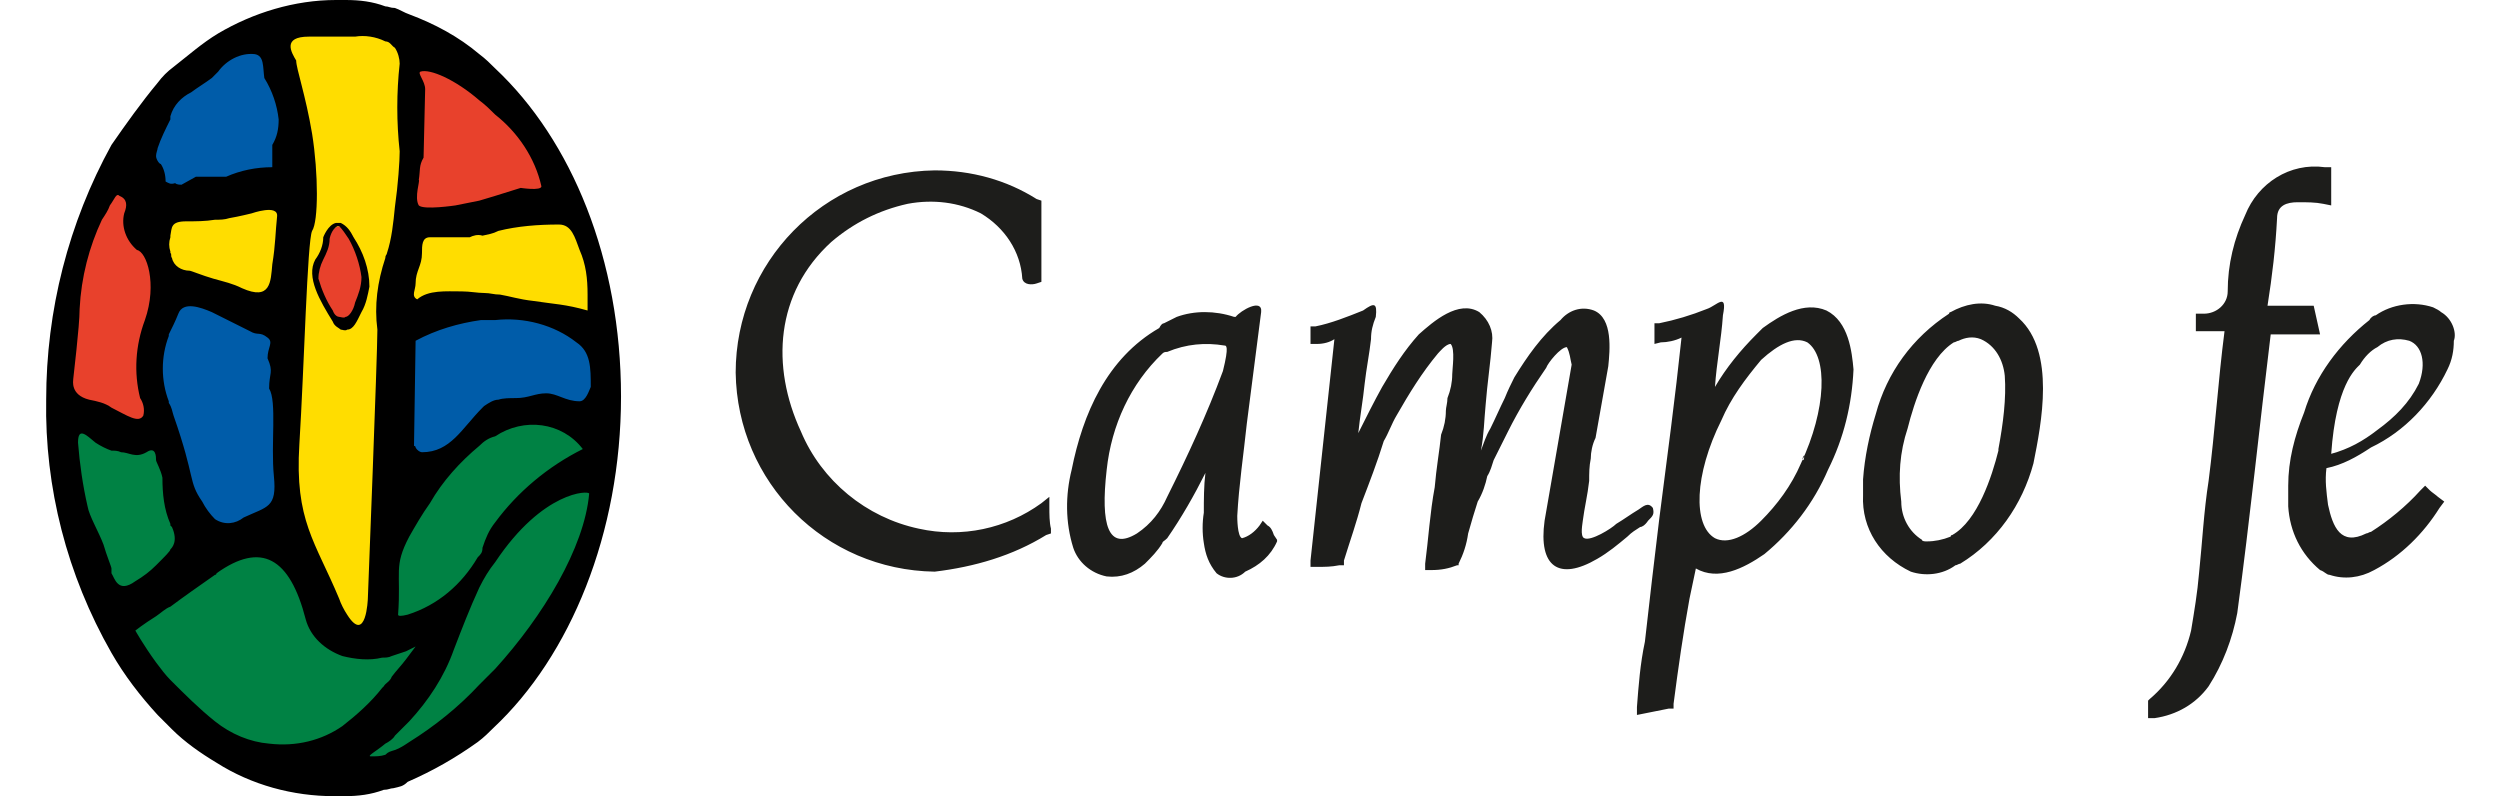
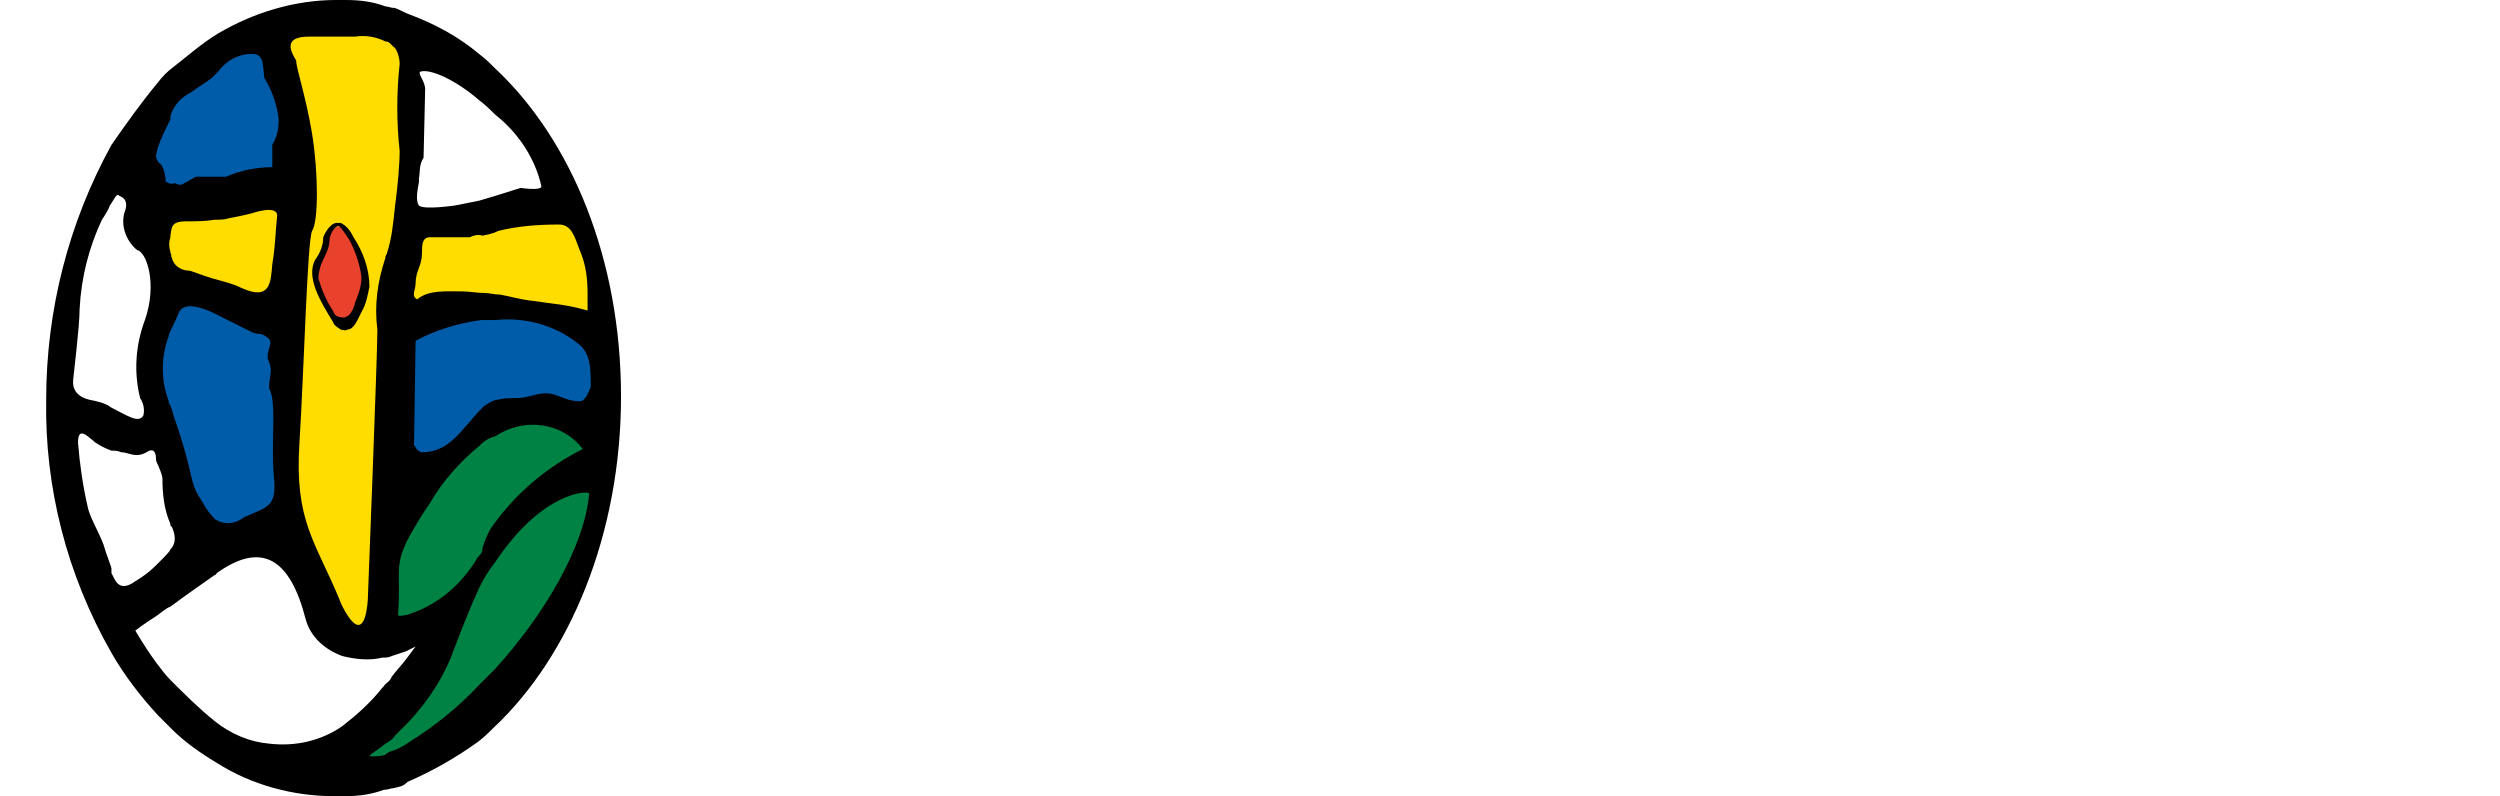
<svg xmlns="http://www.w3.org/2000/svg" version="1.1" id="Capa_1" x="0px" y="0px" viewBox="0 0 157 50" style="enable-background:new 0 0 157 50;" xml:space="preserve">
  <style type="text/css">
	.st0{fill:#005CAA;}
	.st1{clip-path:url(#SVGID_00000158721680067224553800000009117998539573302918_);}
	.st2{clip-path:url(#SVGID_00000122706839858887804770000008164817413867345033_);}
	.st3{clip-path:url(#SVGID_00000157282589378718605700000017933806206352754110_);}
	.st4{fill:#008244;}
	.st5{fill:#FFFFFF;}
	.st6{fill:#FFDD00;}
	.st7{fill:#005CA9;}
	.st8{fill:#E8412C;}
	.st9{fill:#1D1D1B;}
</style>
  <g id="campofe_logo_horizontal">
    <g id="Grupo_722">
      <path id="Trazado_856" class="st4" d="M18.6,48.6c1.5-0.9,2.9-1.8,4.3-2.9c1.9-1.6,3.4-3.5,4.5-5.6c0.4-1.4,1.2-2.6,2.1-3.6    c0.5-0.6,1.3-1.8,1.6-2.3c1-1.3,2.1-2.5,3.3-3.6c1.1-0.6,2.2-1,3.4-1.3C37.6,31.9,37,34.5,36,37c-1.3,2.9-3.1,5.5-5.3,7.8    c-1.9,2.2-4.5,3.6-7.4,4C21.8,49.1,20.1,49.1,18.6,48.6L18.6,48.6" />
      <path id="Trazado_857" class="st4" d="M38,27.3c-1.1-0.9-2.5-1.5-3.9-1.6c-1.9-0.2-3.7,0.5-4.9,2c-1,0.8-3.8,3.3-4.9,4.4    c-0.6,3.5-0.3,4.6-0.3,8c0,0.1,3-0.6,3.6-0.8c0.8-0.9,1.9-3,2.9-4.3c1-1,2.4-2.9,3.6-4.3l3.6-1.5L38,27.3L38,27.3z" />
      <path id="Trazado_858" class="st6" d="M22.8,0.6c0.6,0,1.3,0.1,1.9,0.4c0.5,0.3,1.1,0.6,1.3,1v0.3c0.9,1.6-0.3,6.4-0.3,7.4    c-0.1,2.3-0.4,4.5-0.8,6.8c-0.4,1.4-0.6,2.9-0.6,4.4c0,0.8,0,5-0.3,8.9c-0.1,4,0,9.9-0.1,10.3c0,0-1,0.1-1.5,0.1    c-1.1-0.2-2-0.9-2.4-1.9c-1-1.7-1.8-3.5-2.4-5.4c-0.1-1.3,0-3,0-4.8c0-4.6,0.6-13.7,0.6-14c0-0.8,0-1.7-0.1-2.5    c0.1-1,0.1-1.9,0.1-2.9c-0.3-2-1.3-4.4-1.3-4.9c0-0.6-1-3,1.4-2.9C19.9,0.5,21.4,0.5,22.8,0.6L22.8,0.6" />
-       <path id="Trazado_859" class="st7" d="M16.7,1.5c-2.3,0.3-8.8,6-8.5,7.7c0,0.5,0.9,2,0.9,2.6c0.4,0.3,0.4,2.6,0.9,2.5l2.1-1.6    l1.9-0.1c1.5-0.1,3.1-0.4,4.5-0.9l0.1-1.8c0-0.7,0-1.4-0.1-2.1c0-1.1-1.1-2.9-1.1-3.9C17.3,3.7,17.3,1.7,16.7,1.5L16.7,1.5" />
-       <path id="Trazado_860" class="st8" d="M26,2.1c-0.5,0-0.3,6.6-0.3,7.8c-0.2,1.4-0.4,2.8-0.4,4.3c0,0,3.1-0.1,3.3-0.1l4-0.9    c0,0,1.9-0.1,2.9-0.3c0-1.5-1.6-4.4-3.4-6.4C30,3.8,26.7,1.8,26,2.1L26,2.1" />
+       <path id="Trazado_859" class="st7" d="M16.7,1.5c-2.3,0.3-8.8,6-8.5,7.7c0,0.5,0.9,2,0.9,2.6c0.4,0.3,0.4,2.6,0.9,2.5l2.1-1.6    l1.9-0.1c1.5-0.1,3.1-0.4,4.5-0.9l0.1-1.8c0-0.7,0-1.4-0.1-2.1c0-1.1-1.1-2.9-1.1-3.9C17.3,3.7,17.3,1.7,16.7,1.5" />
      <path id="Trazado_861" class="st6" d="M24.3,19.5c0,0.1,4-0.5,4.3-0.5c1.8,0,3.1,0.1,4.6,0.3c1.5,0.3,3.1,0.7,4.5,1.3    c0-1.3-1.4-7.9-2.3-7.9c-2.2,0.1-4.4,0.3-6.5,0.9L25.2,14C25.2,14.4,24.3,19.2,24.3,19.5L24.3,19.5" />
      <path id="Trazado_862" class="st7" d="M24.6,19.5l-0.3,12.3v1.4l0.1-0.1c0.1-0.7,0.4-1.3,0.9-1.8c1.2-0.9,2.3-1.9,3.4-3    c1.6-1.5,2.5-2.8,5.6-2.8c0.9,0,2.8,1.3,3.6,1.5c0.8,0,0.4-5.9-0.1-6.5c-2.2-0.8-4.5-1.3-6.8-1.5C28.9,18.9,26.7,19,24.6,19.5    L24.6,19.5" />
-       <path id="Trazado_863" class="st4" d="M28.1,39.1c-1.7,0.6-3.5,1-5.3,1.1c-1.4-0.3-2.4-1.3-2.9-2.6c-0.6-1.6-1.3-3.2-2.1-4.6    c-1.1-0.3-4.3,1.5-5.3,2.3C10,36.8,6.9,39.1,7,39.5c0,0,3.4,6,6.6,7.5c1.1,0.5,3,2,4.9,1.8c2.3-1.1,4.4-2.6,6.3-4.3    C26.1,42.8,27.1,41,28.1,39.1" />
-       <path id="Trazado_864" class="st4" d="M7,39.2c1.4-1,5.5-4,6.3-4.5c-1.1-1.3-1.8-2.8-2-4.5c-0.2-1-0.6-2-1-3    c0-0.3-0.9,0.3-1.1,0.3c-0.4,0-1.3-0.4-1.8-0.4c-1.2-0.2-2.4-0.6-3.5-1.1C3.6,25.8,4,27.1,4,28.1s0.6,4,0.6,4.5    C4.6,32.7,7,39.2,7,39.2L7,39.2" />
-       <path id="Trazado_865" class="st8" d="M10.3,27.2c-0.3,0.8-5.5-0.9-6.4-1.4l-0.3-2c0-0.1,0.5-3.3,0.5-4.3c0.3-2.1,0.9-4.3,1.6-6.3    c0.4-0.6,1.9-4,2.3-4c1.3,0.3,0.9,3.3,1.4,4.3c0.8,1.8,1,3.8,0.8,5.8c-0.5,1.8-0.6,3.6-0.4,5.4C10,25.5,10.2,26.3,10.3,27.2    L10.3,27.2" />
      <path id="Trazado_866" class="st7" d="M13.2,18.4c0,0-2.6-1.4-2.9-0.5c-0.9,2.9-0.9,6-0.1,8.9c1.3,3.9,1,4.6,1.5,5.5    c0.4,0.8,1,2.6,1.4,2.4c1.3-0.5,4.1-1.5,4.8-1.9c-0.1-2,0.1-8.4,0.1-9.2c0-1.9,0.6-3.5,0.3-3.9c-0.7-0.3-1.5-0.4-2.3-0.4    C15.7,19.4,13.2,18.4,13.2,18.4" />
      <path id="Trazado_867" class="st6" d="M18.3,11.7c0.4,0.5,0.5,1.2,0.4,1.9c-0.2,1.3-0.3,2.6-0.4,3.9v2.3c-0.9-0.1-1.9-0.2-2.8-0.4    c-1.3-0.4-3.9-1.3-4-1.3S10,18.2,10,17.4c0-0.8-0.6-2.1-0.5-2.9c0-0.4,0.8-1.9,1.9-1.9c1,0,1.9,0,2.9-0.1    C15.1,12.4,18.3,11.7,18.3,11.7" />
      <path id="Trazado_868" class="st8" d="M20.6,14.8c0,0,0.3-0.6,0.8-0.6c0.3,0,0.6,0.3,0.9,0.9c0.4,0.8,0.7,1.6,0.8,2.5    c-0.1,0.6-0.2,1.2-0.4,1.8c-0.1,0.4-0.3,0.8-0.8,1c-0.3,0-0.8-0.3-0.8-0.4c-0.3-0.5-0.6-1.1-0.9-1.6c-0.3-0.6-0.3-1.4,0-2    C20.3,15.8,20.4,15.3,20.6,14.8" />
      <path id="Trazado_869" d="M20.3,16.3c0.2-0.4,0.4-0.8,0.4-1.3c0,0,0.1-0.6,0.5-0.8h0.1c0.2,0.2,0.4,0.5,0.6,0.8    c0.4,0.7,0.7,1.6,0.8,2.4c0,0.6-0.2,1.1-0.4,1.6c-0.1,0.5-0.4,0.9-0.6,0.9c-0.1,0.1-0.3,0-0.4,0c-0.1,0-0.3-0.1-0.4-0.4    c-0.4-0.6-0.7-1.3-0.9-2C20,17.1,20.1,16.7,20.3,16.3 M20.9,20.2c0.1,0.3,0.4,0.4,0.5,0.5c0.1,0,0.3,0.1,0.4,0    c0.4,0,0.6-0.5,0.9-1.1c0.3-0.5,0.4-1.1,0.5-1.6c0-1.1-0.4-2.2-1-3.1c-0.2-0.4-0.4-0.7-0.8-0.9h-0.3c-0.5,0.1-0.8,0.9-0.8,0.9    c0,0.5-0.2,1-0.5,1.4C19.2,17.4,20.1,18.9,20.9,20.2 M10.7,7.5L10.7,7.5 M10.7,7.5c0,0.1-0.1,0.1-0.1,0.1l0,0    C10.6,7.6,10.7,7.6,10.7,7.5 M30.1,3.3L30.1,3.3 M30.1,3.4L30.1,3.4 M36.4,25.2c-0.9,0-1.4-0.5-2.1-0.5s-1.1,0.3-1.9,0.3    c-0.4,0-0.8,0-1.1,0.1c-0.3,0-0.6,0.2-0.9,0.4l-0.1,0.1c-1.3,1.3-2,2.8-3.8,2.8c-0.1,0-0.3-0.1-0.4-0.3l0,0c0-0.1-0.1-0.1-0.1-0.1    l0,0l0.1-6.6l0,0c1.3-0.7,2.7-1.1,4.1-1.3h0.9c1.8-0.2,3.7,0.3,5.1,1.4c0.9,0.6,0.9,1.6,0.9,2.8C37,24.5,36.8,25.2,36.4,25.2     M31.1,42l-1,1c-1.3,1.4-2.8,2.6-4.4,3.6l0,0c-0.3,0.2-0.6,0.4-0.9,0.5c-0.3,0.1-0.4,0.1-0.6,0.3c-0.3,0.1-0.6,0.1-0.9,0.1    c-0.3,0,0.3-0.3,0.9-0.8c0.2-0.1,0.5-0.3,0.6-0.5c0.3-0.3,0.6-0.6,0.9-0.9l0,0c1.2-1.3,2.2-2.8,2.8-4.5c0.5-1.3,1-2.6,1.6-3.9    c0.3-0.6,0.6-1.1,1-1.6c3-4.5,5.9-4.5,5.9-4.3C36.7,34.4,34.1,38.7,31.1,42 M21.7,45.6L21.7,45.6 M16.9,46.7    c-1.2-0.1-2.4-0.6-3.4-1.4c-1-0.8-1.9-1.7-2.8-2.6l0,0c-0.3-0.3-0.6-0.7-0.9-1.1c-0.8-1.1-1.3-2-1.3-2s0.5-0.4,1.3-0.9    c0.3-0.2,0.6-0.5,0.9-0.6l0,0c0.8-0.6,1.8-1.3,2.8-2c0.1,0,0.1-0.1,0.1-0.1l0,0c2.8-2,4.6-1,5.6,2.9c0.3,1.1,1.2,1.9,2.3,2.3    c0.8,0.2,1.7,0.3,2.5,0.1c0.2,0,0.4,0,0.6-0.1c0.3-0.1,0.6-0.2,0.9-0.3l0,0c0.2-0.1,0.4-0.2,0.6-0.3l-0.6,0.8l0,0    c-0.3,0.4-0.6,0.7-0.9,1.1c-0.1,0.3-0.4,0.4-0.5,0.6l-0.1,0.1c-0.7,0.9-1.6,1.7-2.5,2.4C20.2,46.5,18.6,46.9,16.9,46.7 M7,36L7,36    v-0.3l0,0c0-0.1-0.3-0.8-0.5-1.5c-0.3-0.8-0.9-1.8-1-2.4c-0.3-1.3-0.5-2.7-0.6-4c0-1,0.5-0.5,1.1,0c0.3,0.2,0.7,0.4,1,0.5l0,0    c0.2,0,0.4,0,0.6,0.1c0.5,0,0.9,0.4,1.6,0c0.6-0.4,0.6,0.3,0.6,0.5c0,0.1,0.3,0.6,0.4,1.1c0,1,0.1,2,0.5,2.9v0.1l0.1,0.1    c0.4,0.9,0,1.3-0.1,1.4l0,0c0,0.1-0.3,0.4-0.9,1c-0.4,0.4-0.8,0.7-1.3,1C7.4,37.3,7.2,36.3,7,36 M4.6,23.8c0-0.1,0.4-3.3,0.4-4.4    c0.1-2,0.6-3.9,1.4-5.6c0.2-0.3,0.4-0.6,0.5-0.9l0,0c0.3-0.4,0.4-0.8,0.6-0.6C8,12.5,8,12.9,7.8,13.4c-0.2,0.8,0.1,1.7,0.8,2.3    c0.6,0.1,1.3,2.1,0.5,4.4c-0.6,1.6-0.7,3.3-0.3,4.9C9,25.3,9.1,25.7,9,26.1c-0.3,0.5-1,0-2-0.5l0,0c-0.4-0.3-0.9-0.4-1.4-0.5    C4.4,24.8,4.6,23.9,4.6,23.8 M9.9,9.3c0.2-0.6,0.5-1.2,0.8-1.8V7.3c0.2-0.7,0.7-1.2,1.3-1.5c0.4-0.3,0.9-0.6,1.3-0.9l0.4-0.4    c0.5-0.7,1.4-1.2,2.3-1.1c0.6,0.1,0.5,0.8,0.6,1.5c0.5,0.8,0.8,1.7,0.9,2.6c0,0.6-0.1,1.1-0.4,1.6v1.4c-1,0-2,0.2-2.9,0.6h-1.9    l-0.9,0.5c-0.1,0-0.3,0-0.4-0.1l0,0c-0.3,0.1-0.4,0-0.6-0.1c0-0.4-0.1-0.8-0.3-1.1c-0.1,0-0.3-0.3-0.3-0.5    C9.8,9.6,9.9,9.4,9.9,9.3 M16.9,24.4c0.5,0.8,0.1,3.5,0.3,5.5s-0.4,1.9-1.9,2.6c-0.5,0.4-1.2,0.5-1.8,0.1    c-0.3-0.3-0.6-0.7-0.8-1.1c-0.9-1.3-0.4-1.4-1.8-5.4c-0.1-0.3-0.1-0.5-0.3-0.8v-0.1c-0.5-1.3-0.5-2.8,0-4.1V21    c0.2-0.4,0.4-0.8,0.6-1.3c0.3-0.8,1.4-0.4,2.1-0.1c0.2,0.1,0.4,0.2,0.6,0.3l1.8,0.9c0.5,0.3,0.6,0,1.1,0.4c0.4,0.3,0,0.6,0,1.3    C17.2,23.4,16.9,23.4,16.9,24.4 M17.4,13.6c-0.1,0.9-0.1,1.8-0.3,3c-0.1,1.1-0.1,2.3-1.9,1.5c-0.6-0.3-1.1-0.4-1.8-0.6    C12.7,17.3,12,17,11.9,17c-0.5,0-1-0.3-1.1-0.8c-0.1-0.1,0-0.3-0.1-0.3v-0.1c-0.1-0.3-0.1-0.6,0-0.9l0,0v-0.1c0.1-0.5,0-0.9,1-0.9    c0.6,0,1.2,0,1.8-0.1c0.3,0,0.6,0,0.9-0.1c0.6-0.1,1.4-0.3,1.4-0.3S17.5,12.8,17.4,13.6 M17.5,13.3L17.5,13.3 M19.4,2.3h2.9    c0.6-0.1,1.3,0,1.9,0.3c0.3,0,0.4,0.3,0.6,0.4c0.2,0.3,0.3,0.7,0.3,1c-0.2,1.8-0.2,3.7,0,5.5c0,0.6-0.1,2.1-0.3,3.5    c-0.1,1-0.2,2-0.5,2.9c0,0.1-0.1,0.1-0.1,0.3c-0.5,1.5-0.7,3-0.5,4.5c0,1.6-0.6,16.9-0.6,16.9s-0.1,2.9-1.3,1    c-0.2-0.3-0.4-0.7-0.5-1c-1.5-3.6-2.8-4.9-2.5-9.7c0.3-4.8,0.5-12.8,0.8-13.4c0.4-0.6,0.4-3.6,0-6.1c-0.4-2.4-1-4.1-1-4.6    C18.3,3.3,17.7,2.3,19.4,2.3 M25.7,33.7L25.7,33.7c0.4-0.7,0.8-1.4,1.3-2.1c0.8-1.4,1.9-2.6,3.1-3.6c0.3-0.3,0.6-0.5,1-0.6    c1.8-1.2,4.2-0.9,5.5,0.8c-2.2,1.1-4.1,2.7-5.5,4.6c-0.4,0.5-0.6,1-0.8,1.6c0,0.3-0.1,0.4-0.3,0.6c-1,1.7-2.5,3-4.4,3.6l0,0    c-0.4,0.1-0.6,0.1-0.6,0C25.2,35.9,24.7,35.6,25.7,33.7L25.7,33.7 M26.1,17.8c0-0.8,0.4-1.1,0.4-1.9c0-0.5,0-1,0.5-1h2.5    c0.2-0.1,0.5-0.2,0.8-0.1c0.4-0.1,0.6-0.1,1-0.3c1.2-0.3,2.5-0.4,3.8-0.4c0.8,0,1,0.8,1.3,1.6c0.4,0.9,0.5,1.8,0.5,2.8v1    c-1.4-0.4-2.1-0.4-3.4-0.6c-0.9-0.1-1.5-0.3-2.1-0.4c-0.4,0-0.6-0.1-1-0.1c-0.4,0-0.9-0.1-1.4-0.1c-1,0-2.1-0.1-2.8,0.5    C25.8,18.6,26.1,18.2,26.1,17.8 M26.3,11.3c0.1-0.6,0-0.9,0.3-1.4l0.1-4.3c0-0.5-0.5-1-0.3-1.1C27,4.3,28.6,5,30.1,6.3    c0.4,0.3,0.7,0.6,1,0.9c1.4,1.1,2.5,2.7,2.9,4.5c0,0.3-1.3,0.1-1.3,0.1l-1.6,0.5l-1,0.3l-1.5,0.3c0,0-2,0.3-2.3,0    C26,12.4,26.4,11.3,26.3,11.3 M31.1,4.3c-0.3-0.3-0.6-0.6-1-0.9c-1.3-1.1-2.8-1.9-4.4-2.5l0,0c-0.3-0.1-0.6-0.3-0.9-0.4    c-0.3,0-0.4-0.1-0.6-0.1C23.4,0.1,22.6,0,21.7,0h-0.6c-2.6,0-5.2,0.8-7.4,2.1c-1,0.6-1.9,1.4-2.8,2.1l0,0c-0.4,0.3-0.7,0.6-1,1    C8.9,6.4,7.9,7.8,7,9.1l0,0C4.3,14,2.9,19.5,2.9,25.1C2.8,30.6,4.2,36.1,7,41l0,0c0.8,1.4,1.8,2.7,2.9,3.9l0.9,0.9l0,0    c0.8,0.8,1.8,1.5,2.8,2.1c2.2,1.4,4.8,2.1,7.4,2.1h0.6c0.9,0,1.7-0.1,2.5-0.4c0.3,0,0.4-0.1,0.6-0.1c0.4-0.1,0.6-0.1,0.9-0.4l0,0    c1.6-0.7,3-1.5,4.4-2.5c0.4-0.3,0.7-0.6,1-0.9c4.8-4.5,8-12.2,8-20.8S35.9,8.8,31.1,4.3 M10.5,7.8L10.5,7.8" />
    </g>
-     <path id="Trazado_870" class="st9" d="M125.5,28.2v0.1c-0.4,1.6-1.3,4.4-2.9,5.3c-0.1,0-0.1,0.1-0.1,0.1c-0.5,0.2-1,0.3-1.5,0.3   c-0.1,0-0.3,0-0.3-0.1c-0.8-0.5-1.3-1.4-1.3-2.4c-0.2-1.6-0.1-3.1,0.4-4.6c0.4-1.6,1.3-4.4,2.9-5.4c0.1,0,0.2-0.1,0.3-0.1   c0.4-0.2,0.9-0.3,1.4-0.1c0.9,0.4,1.4,1.3,1.5,2.3C126,25,125.8,26.6,125.5,28.2 M126.8,20c-0.4-0.4-0.9-0.7-1.5-0.8   c-0.9-0.3-1.9-0.1-2.8,0.4c-0.1,0-0.1,0.1-0.1,0.1c-2.3,1.5-3.9,3.7-4.6,6.3c-0.4,1.3-0.7,2.7-0.8,4.1v1c-0.1,2.1,1.1,3.9,3,4.8   c0.9,0.3,2,0.2,2.8-0.4c0.1,0,0.2-0.1,0.3-0.1c2.3-1.4,3.9-3.7,4.6-6.3C128.2,26.6,129.1,22.1,126.8,20 M145.3,19.2h-2.9   c0.3-1.9,0.5-3.6,0.6-5.5c0-0.8,0.6-1,1.3-1c0.6,0,1.1,0,1.6,0.1l0.5,0.1v-2.4H146c-2.2-0.3-4.2,1-5,3c-0.7,1.5-1.1,3.1-1.1,4.8   c0,0.8-0.7,1.4-1.5,1.4c0,0-0.1,0-0.1,0h-0.4v1.1h1.8c-0.4,3.1-0.6,6.3-1,9.4c-0.3,1.9-0.4,3.9-0.6,5.8c-0.1,1.2-0.3,2.4-0.5,3.6   c-0.4,1.7-1.3,3.2-2.6,4.3l-0.1,0.1v1.1h0.4c1.4-0.2,2.6-0.9,3.4-2c0.9-1.4,1.5-3,1.8-4.6c0.8-5.9,1.4-11.8,2.1-17.5h3.1   L145.3,19.2L145.3,19.2L145.3,19.2z M113.1,29.1c-0.6,1.4-1.5,2.6-2.5,3.6c-1,1-2.1,1.5-2.9,1.1c-1.4-0.8-1.3-4,0.4-7.4   c0.6-1.4,1.5-2.6,2.5-3.8c1.1-1,2.1-1.5,2.9-1.1C114.8,22.4,114.7,25.7,113.1,29.1 M113.2,28.9c0-0.1,0-0.2,0.1-0.3   C113.3,28.8,113.3,28.9,113.2,28.9 M114.7,19.5c-1.4-0.6-2.9,0.3-4,1.1l-0.4,0.4c-1,1-1.9,2.1-2.6,3.3c0.1-1.5,0.4-3,0.5-4.5   c0.3-1.5-0.4-0.6-1-0.4c-1,0.4-2,0.7-3,0.9h-0.3v1.3l0.4-0.1c0.4,0,0.9-0.1,1.3-0.3c-0.4,3.8-0.9,7.5-1.4,11.4   c-0.3,2.5-0.6,5-0.9,7.7c-0.3,1.4-0.4,2.8-0.5,4.1v0.5l0.5-0.1c0.5-0.1,1-0.2,1.5-0.3h0.3v-0.3c0.3-2.3,0.6-4.4,1-6.6l0.4-1.9   c1.4,0.8,3,0,4.3-0.9l0,0c1.7-1.4,3.1-3.2,4-5.3c1-2,1.5-4.1,1.6-6.3C116.3,22.1,116.1,20.2,114.7,19.5 M151.9,24.1   c-0.6,1.2-1.5,2.1-2.6,2.9l0,0c-0.9,0.7-1.8,1.2-2.9,1.5c0.3-4.3,1.5-5.3,1.8-5.6c0.3-0.5,0.7-0.9,1.1-1.1l0,0   c0.6-0.5,1.3-0.6,2-0.4C152.1,21.7,152.4,22.8,151.9,24.1 M153.3,19.6c-0.1-0.1-0.3-0.2-0.5-0.3c-1.2-0.4-2.6-0.2-3.6,0.5   c-0.1,0-0.3,0.1-0.4,0.3c-1.9,1.5-3.4,3.5-4.1,5.8c-0.6,1.5-1,3-1,4.6v1.3c0.1,1.6,0.8,3,2,4c0.3,0.1,0.4,0.3,0.6,0.3   c0.9,0.3,1.9,0.2,2.8-0.3l0,0c1.7-0.9,3.1-2.3,4.1-3.9l0.3-0.4l-0.4-0.3c-0.1-0.1-0.4-0.3-0.5-0.4l-0.3-0.3l-0.3,0.3   c-0.9,1-2,1.9-3.1,2.6c-0.1,0-0.2,0.1-0.3,0.1l0,0c-1.6,0.8-2.1-0.4-2.4-1.8c-0.1-0.8-0.2-1.5-0.1-2.3c1-0.2,1.9-0.7,2.8-1.3l0,0   c2.1-1,3.8-2.8,4.8-4.9c0.3-0.6,0.4-1.2,0.4-1.8l0,0C154.3,20.9,154,20,153.3,19.6 M148.1,22.7L148.1,22.7 M148,22.8L148,22.8    M103.5,32.7c0.3-0.3,0.4-0.4,0.3-0.8c-0.3-0.4-0.6-0.1-0.9,0.1c-0.5,0.3-0.9,0.6-1.4,0.9c-0.3,0.3-1.6,1.1-2,0.9   c-0.3-0.1-0.1-1-0.1-1.1c0.1-0.8,0.3-1.6,0.4-2.5c0-0.5,0-0.9,0.1-1.4c0-0.4,0.1-0.9,0.3-1.3l0.8-4.5c0.1-1,0.3-3-0.9-3.5   c-0.8-0.3-1.6,0-2.1,0.6c-1.2,1-2.1,2.3-2.9,3.6c-0.2,0.4-0.4,0.8-0.6,1.3c-0.3,0.6-0.6,1.3-0.9,1.9c-0.3,0.5-0.4,0.9-0.6,1.4   c0.2-1,0.2-1.9,0.3-2.9c0.1-1.3,0.3-2.6,0.4-3.9c0.1-0.7-0.2-1.4-0.8-1.9c-1.3-0.8-2.9,0.6-3.8,1.4c-0.9,1-1.6,2.1-2.3,3.3   c-0.5,0.9-1,1.9-1.5,2.9c0.1-1,0.3-2.1,0.4-3.1c0.1-0.9,0.3-1.9,0.4-2.8c0-0.5,0.1-0.9,0.3-1.4c0.1-0.9-0.1-0.9-0.8-0.4   c-1,0.4-2,0.8-3,1h-0.3v1.1h0.4c0.4,0,0.8-0.1,1.1-0.3l-1.5,13.9v0.4h0.4c0.5,0,0.9,0,1.4-0.1h0.3v-0.3c0.4-1.3,0.8-2.4,1.1-3.6   c0.5-1.3,1-2.6,1.4-3.9c0.3-0.5,0.5-1.1,0.8-1.6c0.8-1.4,1.6-2.7,2.6-3.9c0.1-0.1,0.5-0.6,0.8-0.6c0.3,0.3,0.1,1.6,0.1,1.9   c0,0.5-0.1,1-0.3,1.5c0,0.3-0.1,0.6-0.1,0.8c0,0.5-0.1,1-0.3,1.5c-0.1,1-0.3,2.1-0.4,3.3c-0.3,1.6-0.4,3.3-0.6,4.8v0.4h0.4   c0.6,0,1.1-0.1,1.6-0.3h0.1v-0.1c0.3-0.6,0.5-1.2,0.6-1.9c0.2-0.7,0.4-1.4,0.6-2c0.3-0.5,0.5-1.1,0.6-1.6c0.2-0.3,0.3-0.7,0.4-1   l0.9-1.8c0.7-1.4,1.5-2.7,2.4-4c0.1-0.3,0.9-1.3,1.3-1.3c0.2,0.4,0.2,0.7,0.3,1.1L97,32.7c-0.4,2.9,0.9,3.8,3.3,2.4   c0.7-0.4,1.3-0.9,1.9-1.4c0.3-0.3,0.5-0.4,0.8-0.6C103.1,33.1,103.3,33,103.5,32.7 M76.8,23.3c-1,2.7-2.2,5.3-3.5,7.9l0,0   c-0.4,0.9-1,1.7-1.9,2.3c-1.8,1.1-2.3-0.5-1.9-4c0.3-2.8,1.5-5.4,3.5-7.3c0.1-0.1,0.2-0.1,0.3-0.1c1.2-0.5,2.4-0.6,3.6-0.4   C77,21.7,77.2,21.7,76.8,23.3 M76.8,23.2L76.8,23.2 M79.6,33l-0.3-0.3L79.1,33c-0.3,0.4-0.7,0.7-1.1,0.8c-0.3-0.1-0.3-1.3-0.3-1.4   c0.1-1.9,0.4-3.9,0.6-5.8c0.3-2.4,0.6-4.6,0.9-7c0.1-0.9-1.3-0.1-1.6,0.3h-0.1c-1.2-0.4-2.5-0.4-3.6,0l-0.8,0.4   c-0.1,0-0.2,0.1-0.3,0.3c-3.3,1.9-4.8,5.4-5.5,8.9c-0.4,1.6-0.4,3.3,0.1,4.9c0.3,0.9,1.1,1.6,2.1,1.8c0.9,0.1,1.7-0.2,2.4-0.8   c0.4-0.4,0.8-0.8,1.1-1.3c0-0.1,0.1-0.1,0.3-0.3c0.9-1.3,1.7-2.7,2.4-4.1c-0.1,0.8-0.1,1.7-0.1,2.5c-0.1,0.6-0.1,1.3,0,1.9   c0.1,0.7,0.3,1.3,0.8,1.9c0.5,0.4,1.3,0.4,1.8-0.1c0.9-0.4,1.6-1,2-1.9v-0.1L80,33.6C79.9,33.3,79.8,33.1,79.6,33 M65.9,31.8v-0.6   l-0.5,0.4c-2.2,1.6-5,2.2-7.7,1.6c-3.3-0.7-6.1-3-7.4-6.1c-1.9-4.1-1.6-8.7,1.9-11.9c1.4-1.2,3-2,4.8-2.4c1.6-0.3,3.2-0.1,4.6,0.6   c1.5,0.9,2.5,2.4,2.6,4.1l0,0c0.1,0.4,0.6,0.4,0.9,0.3l0.3-0.1v-5.1l-0.3-0.1c-1.9-1.2-4.1-1.8-6.4-1.8c-7,0.1-12.5,5.8-12.5,12.7   c0.1,6.9,5.6,12.4,12.5,12.5c2.5-0.3,4.9-1,7-2.3l0.3-0.1v-0.3C65.9,32.8,65.9,32.3,65.9,31.8" />
  </g>
</svg>